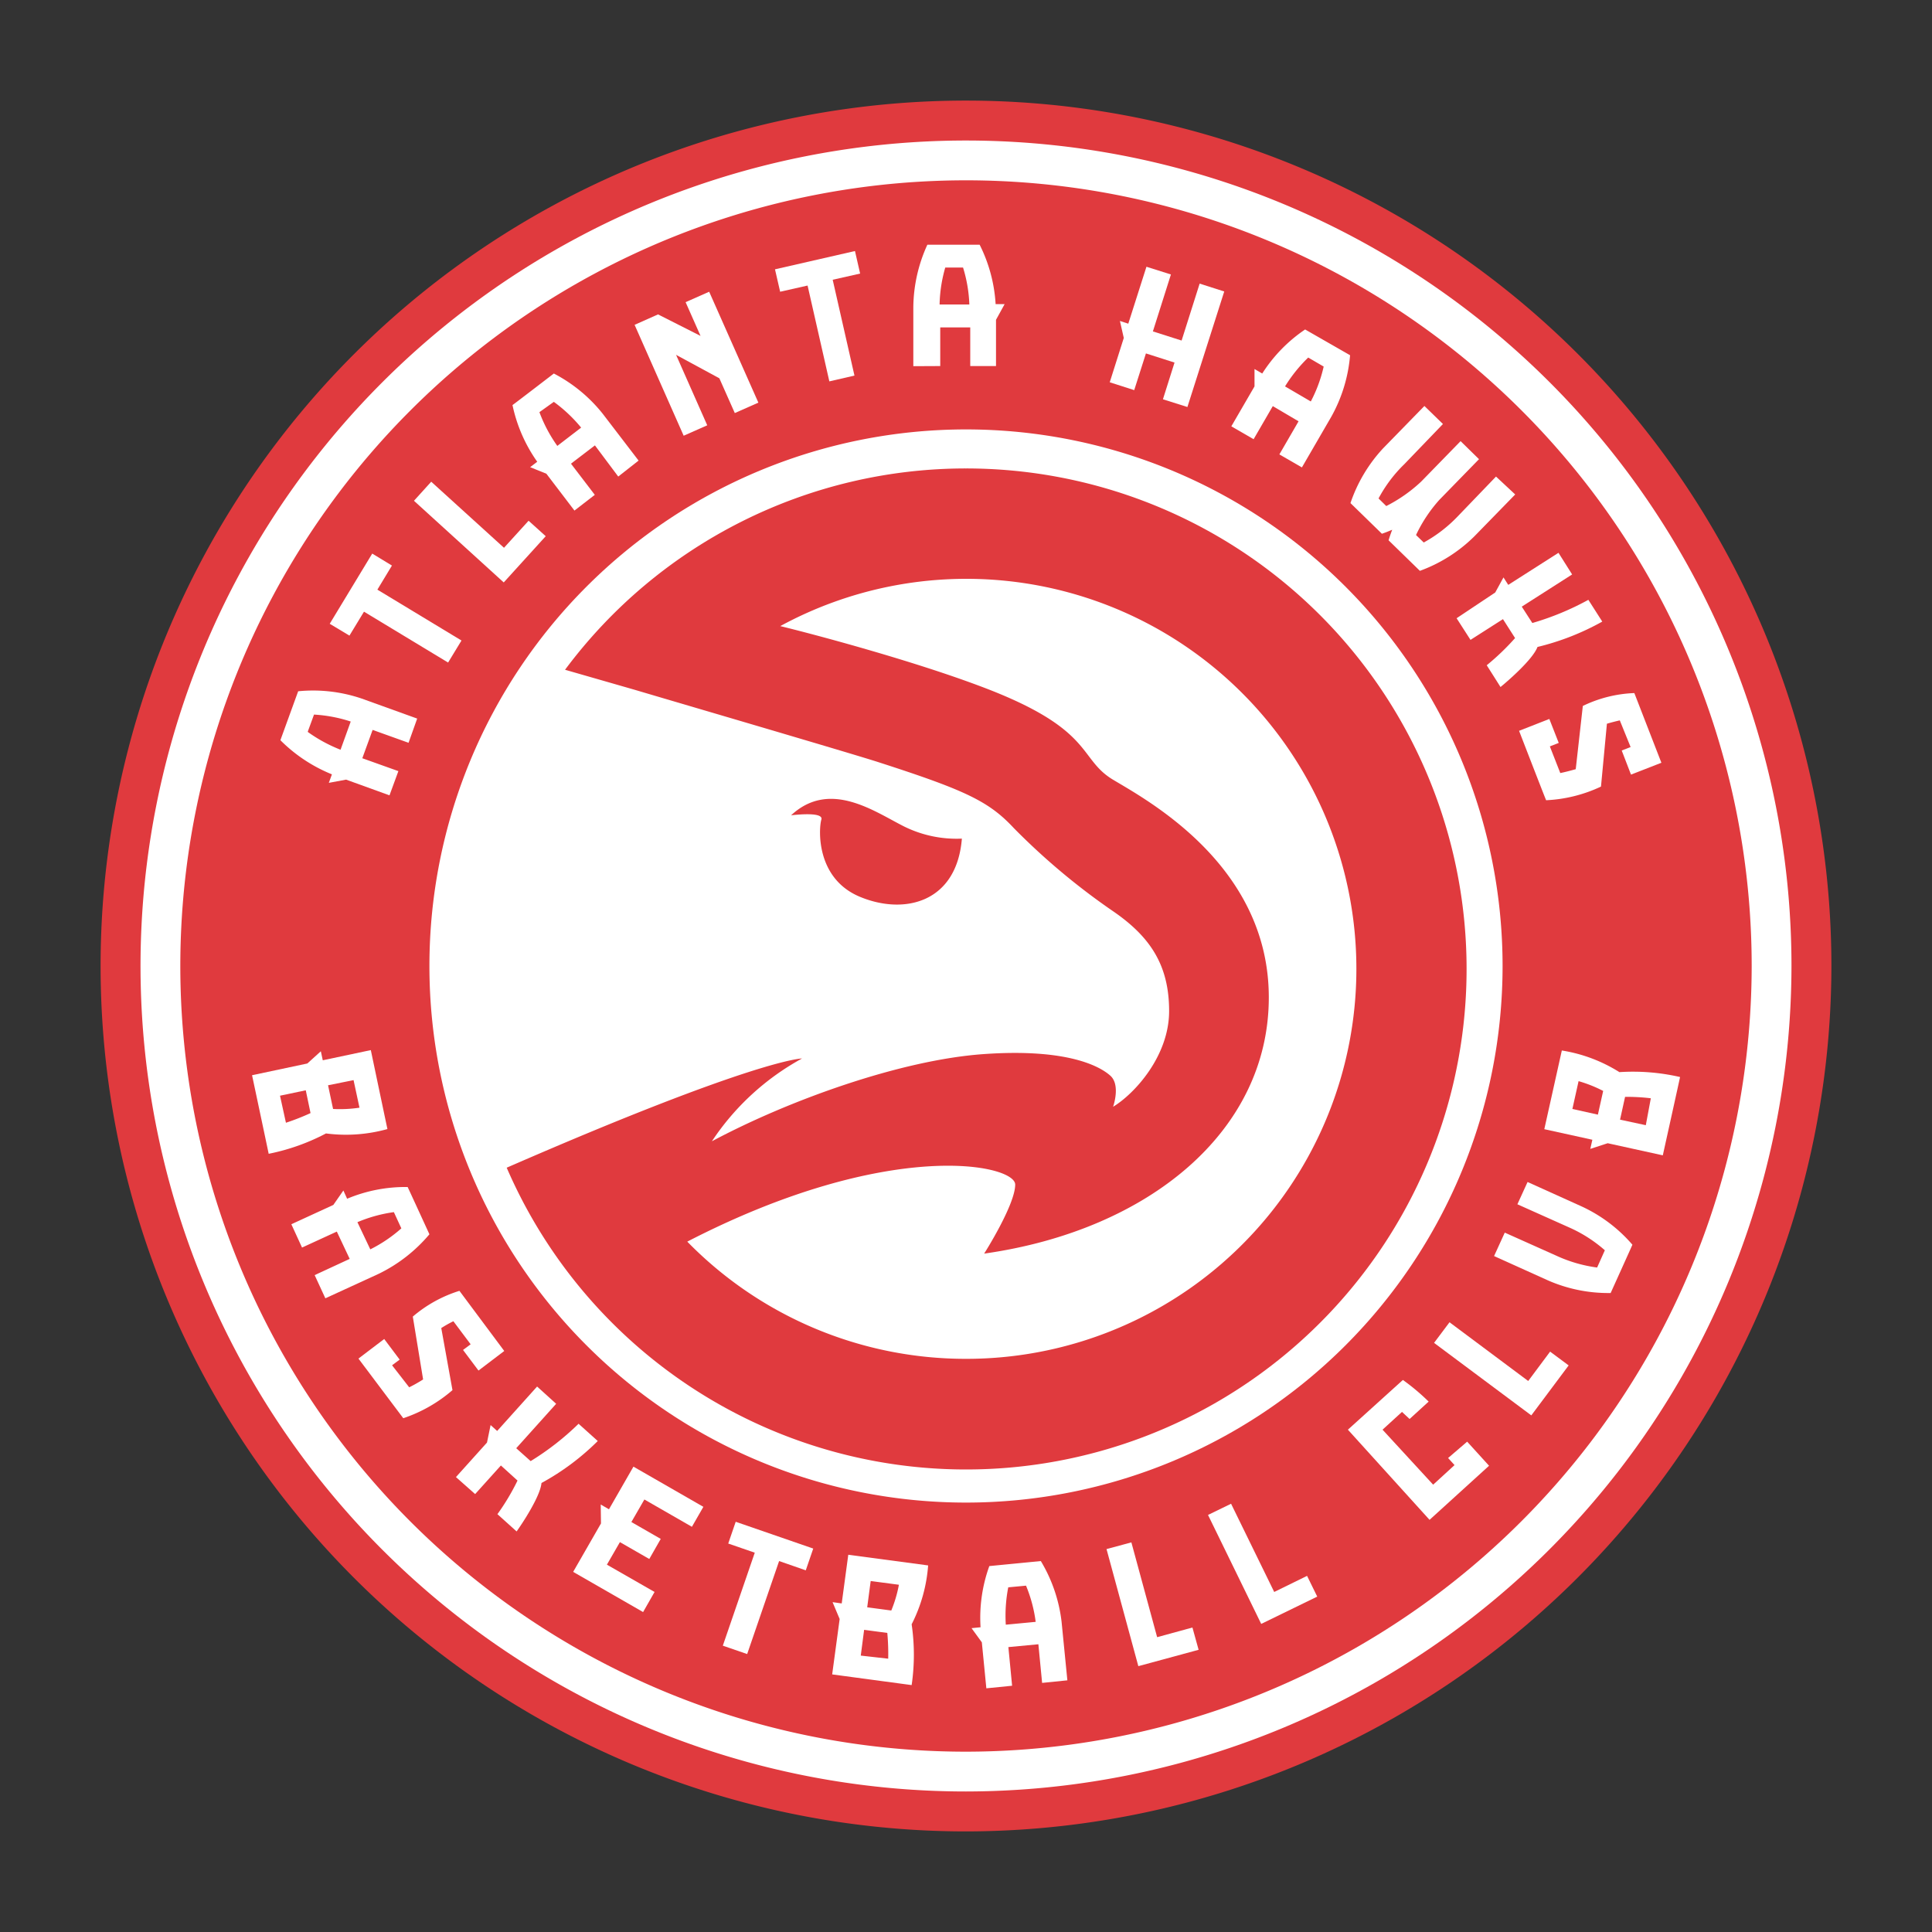
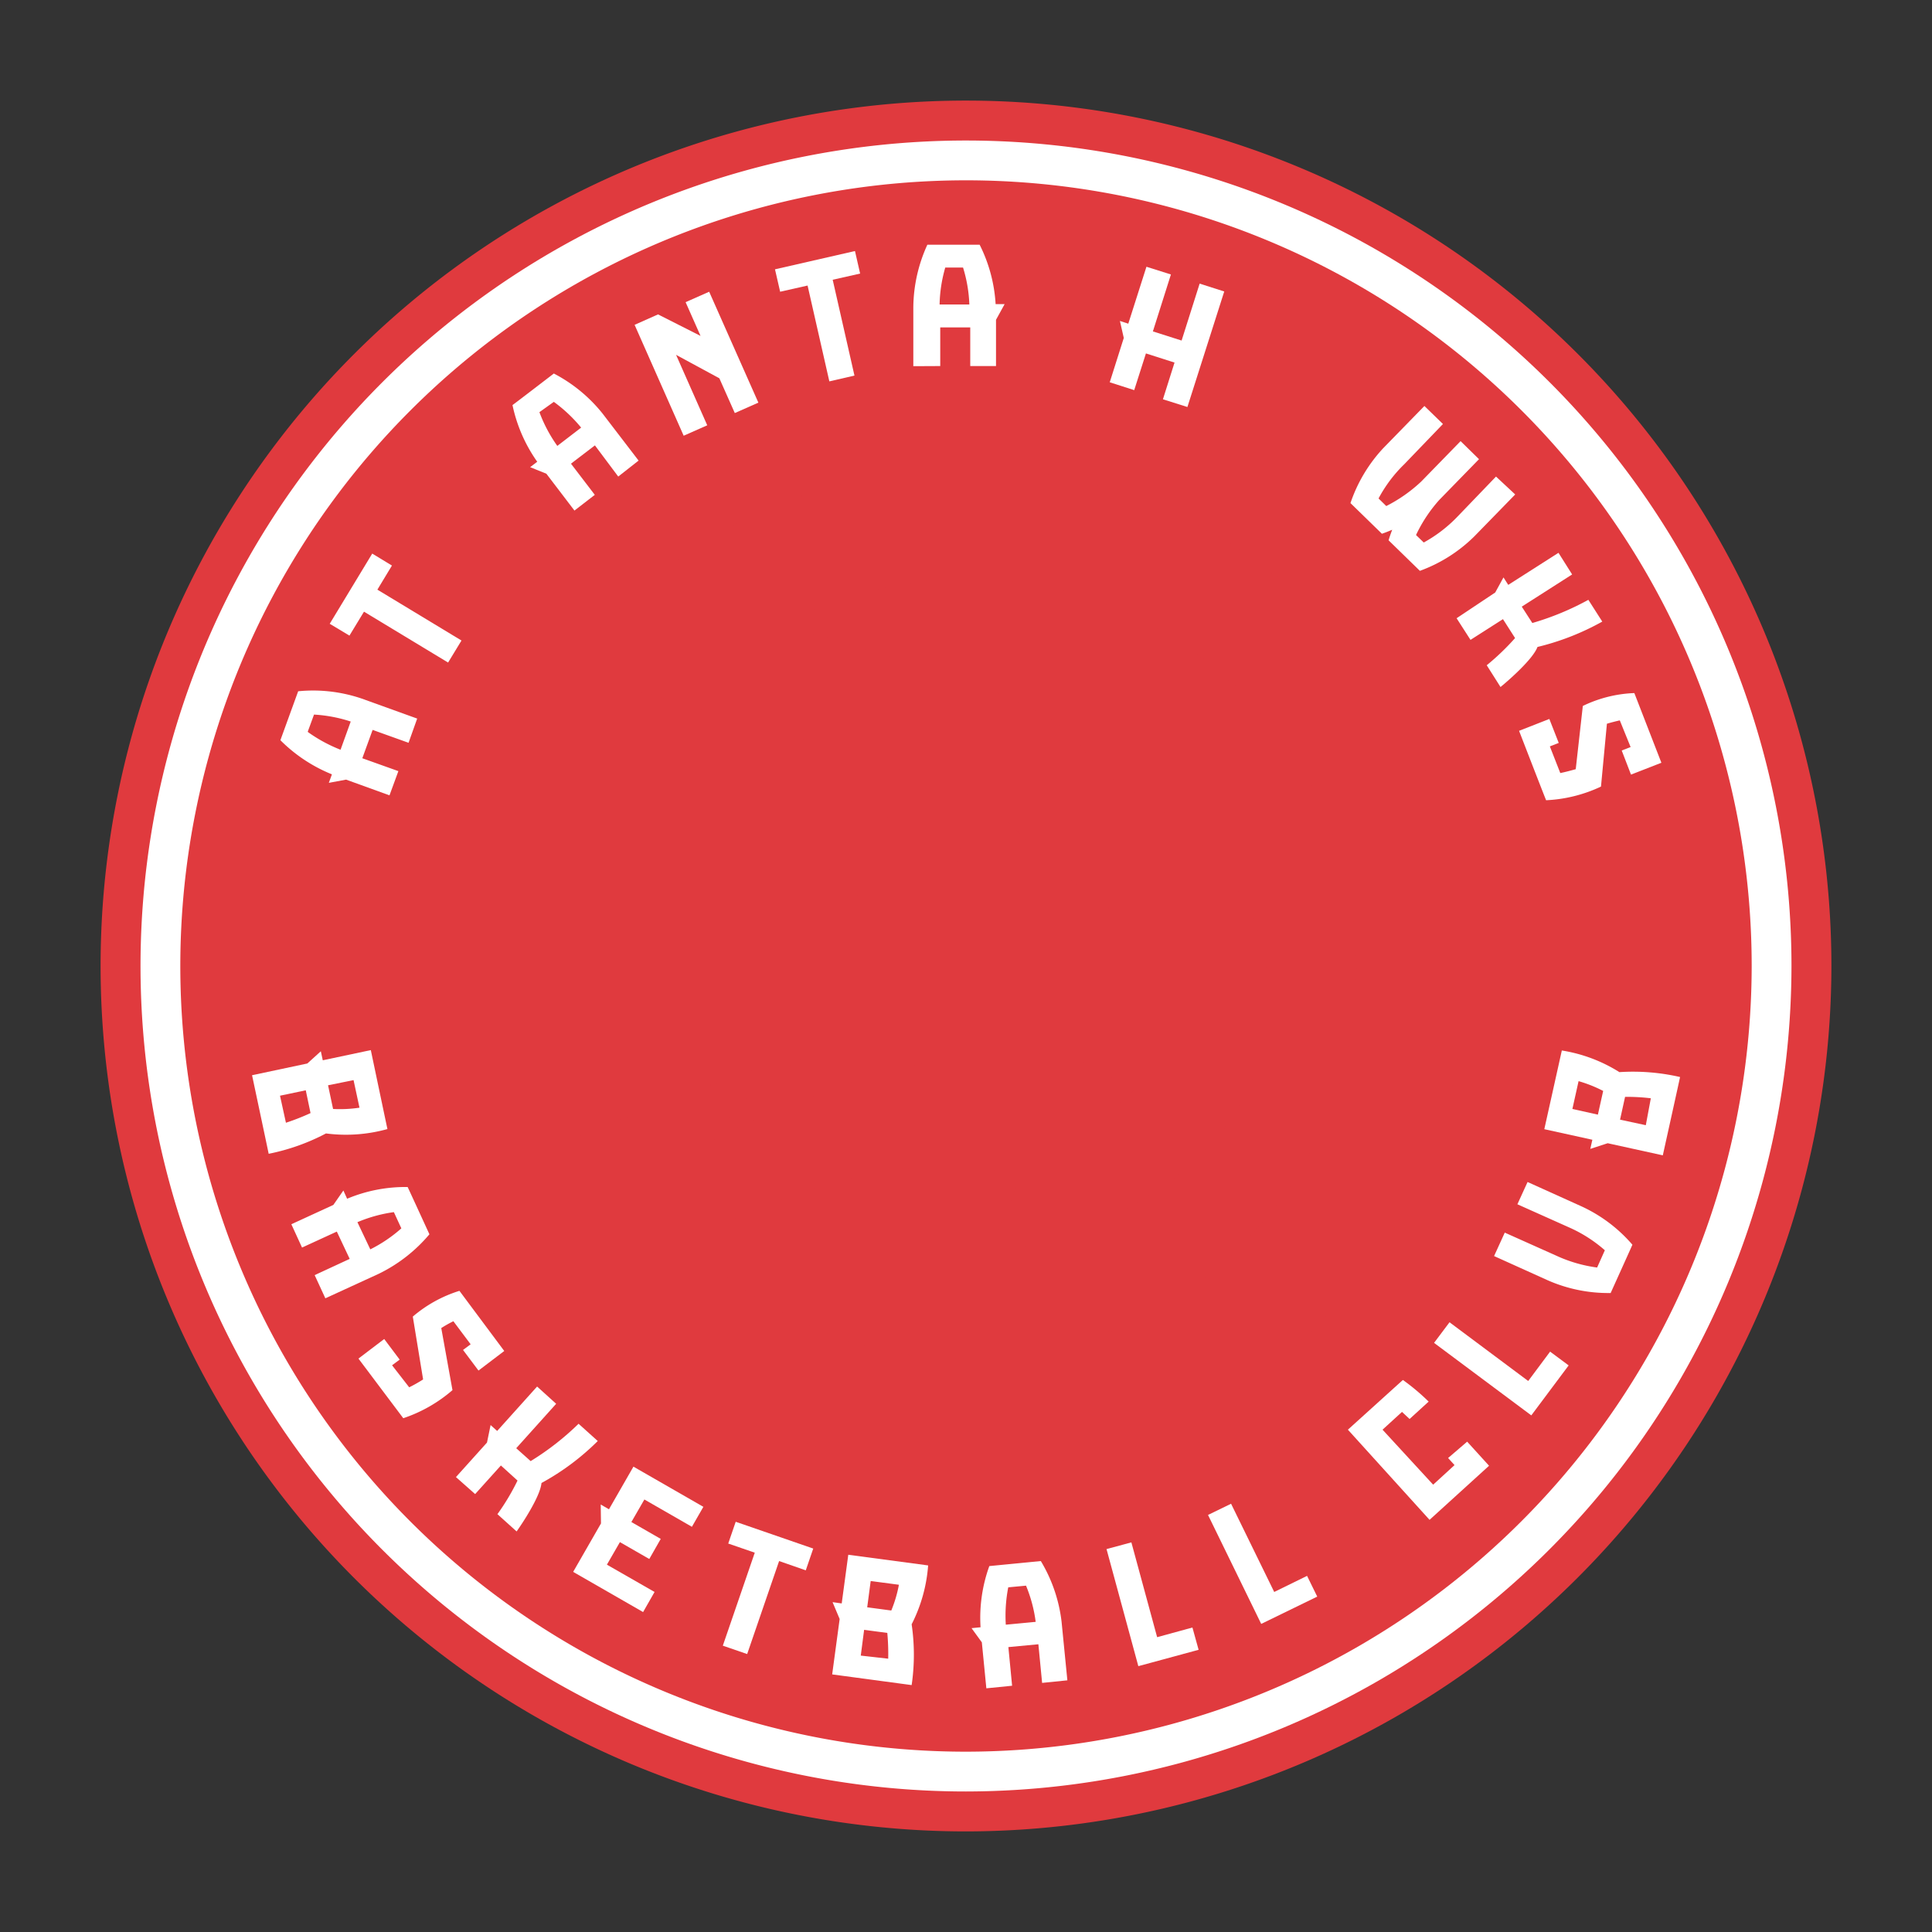
<svg xmlns="http://www.w3.org/2000/svg" id="Layer_1" data-name="Layer 1" viewBox="0 0 150 150">
  <rect x="0" y="0" width="150" height="150" fill="#333333" stroke="none" />
  <defs>
    <style>.cls-1{fill:#e03a3e;}.cls-2{fill:#fff;}</style>
  </defs>
  <title>Artboard 1</title>
  <path class="cls-1" d="M75,142.19A67.19,67.19,0,1,1,142.19,75,67.26,67.26,0,0,1,75,142.19Z" />
  <path class="cls-2" d="M75,139.09A64.09,64.09,0,1,1,139.09,75,64.16,64.16,0,0,1,75,139.09Z" />
  <path class="cls-1" d="M75,136a61,61,0,1,1,61-61A61.06,61.06,0,0,1,75,136Z" />
  <polygon class="cls-2" points="53.23 23.46 54.39 26.08 51.09 24.41 49.27 25.22 53.08 33.83 54.91 33.02 52.49 27.55 55.85 29.37 57.05 32.07 58.88 31.26 55.06 22.65 53.23 23.46" />
  <polygon class="cls-2" points="93.14 22.02 91.74 26.44 89.51 25.73 90.91 21.31 89.01 20.71 87.6 25.13 86.95 24.92 87.25 26.24 86.16 29.68 88.06 30.29 88.97 27.44 91.19 28.15 90.29 31 92.19 31.6 95.05 22.63 93.14 22.02" />
  <path class="cls-2" d="M124.4,48.26l-1.08-1.69a21.46,21.46,0,0,1-4.35,1.8l-.82-1.27,3.91-2.5L121,42.92l-3.9,2.49-.37-.58L116.09,46l-3,2,1.08,1.68,2.52-1.61.94,1.47a19,19,0,0,1-2.2,2.11l1.07,1.69c.61-.5,2.51-2.15,2.87-3.11A19.79,19.79,0,0,0,124.4,48.26Z" />
  <path class="cls-2" d="M126.89,53.81a10,10,0,0,0-4,1l-.55,4.91c-.4.11-.8.22-1.2.3l-.81-2.07.69-.27-.73-1.86-2.35.92s2,5.17,2.1,5.39a11.19,11.19,0,0,0,4.26-1.06h0l.46-4.88c.34-.1.69-.19,1-.26L126.6,58l-.69.27.72,1.87,2.36-.92Z" />
  <polygon class="cls-2" points="25.6 48.43 27.13 49.35 28.26 47.49 34.79 51.44 35.83 49.73 29.3 45.78 30.43 43.91 28.9 42.98 25.6 48.43" />
  <polygon class="cls-2" points="60.17 20.91 60.57 22.65 62.7 22.17 64.39 29.61 66.34 29.16 64.65 21.72 66.78 21.24 66.38 19.49 60.17 20.91" />
-   <polygon class="cls-2" points="33.48 37.4 32.14 38.88 39.11 45.22 42.37 41.63 41.04 40.43 39.13 42.53 33.48 37.4" />
  <path class="cls-2" d="M32.39,55.79l-4.3-1.55a11.71,11.71,0,0,0-4.94-.57s-1.32,3.63-1.38,3.8a12,12,0,0,0,4,2.65l-.24.66,1.34-.25,3.37,1.22.69-1.88-2.8-1,.8-2.2,2.79,1Zm-8.49,1,.48-1.31a11.15,11.15,0,0,1,2.85.54l-.79,2.19A11.63,11.63,0,0,1,23.9,56.83Z" />
-   <path class="cls-2" d="M101.08,36.29l2.29-3.95a11.79,11.79,0,0,0,1.45-4.76l-3.49-2A11.72,11.72,0,0,0,98,29l-.6-.35V30l-1.8,3.1,1.73,1,1.49-2.57,2,1.18-1.49,2.57Zm.49-8.53,1.2.7a11,11,0,0,1-1,2.71l-2-1.17A11.48,11.48,0,0,1,101.57,27.76Z" />
  <path class="cls-2" d="M49.58,35.76,46.8,32.13A11.8,11.8,0,0,0,43,29s-3.06,2.35-3.21,2.45a11.85,11.85,0,0,0,1.92,4.4l-.55.42,1.26.51,2.18,2.86,1.58-1.22L44.33,36l1.86-1.42L48,37ZM41.88,32,43,31.2a11.51,11.51,0,0,1,2.12,2l-1.85,1.42A11.28,11.28,0,0,1,41.88,32Z" />
  <path class="cls-2" d="M73,28.42l0-3,2.33,0,0,3,2,0,0-3.59L78,23.61h-.7A11.81,11.81,0,0,0,76.06,19L72,19a11.9,11.9,0,0,0-1.09,4.86l0,4.57Zm2.28-4.78-2.33,0a11.11,11.11,0,0,1,.44-2.87h1.38A11,11,0,0,1,75.26,23.64Z" />
  <path class="cls-2" d="M116.15,37l-3,3.12a10.92,10.92,0,0,1-2.61,2l-.6-.58a11.28,11.28,0,0,1,1.8-2.72l3.09-3.17-1.43-1.4-3.06,3.14a11.63,11.63,0,0,1-2.71,1.9l-.6-.59a10.75,10.75,0,0,1,2-2.66l3-3.12-1.44-1.4-3.17,3.25a11.76,11.76,0,0,0-2.57,4.29s2.31,2.25,2.44,2.38c.27-.09.54-.2.8-.31-.1.27-.2.54-.28.82l2.43,2.37a11.69,11.69,0,0,0,4.23-2.68l3.17-3.25Z" />
  <path class="cls-2" d="M35.67,100.22a10.23,10.23,0,0,0-3.62,2l.8,4.88a11.49,11.49,0,0,1-1.08.61L30.44,106l.59-.44-1.2-1.6-2,1.52,3.48,4.63a11.31,11.31,0,0,0,3.82-2.18h0l-.87-4.82a9.51,9.51,0,0,1,.94-.53l1.34,1.79-.59.44,1.2,1.6,2-1.52Z" />
  <polygon class="cls-2" points="57.12 118.15 56.54 119.84 58.6 120.55 56.12 127.77 58.01 128.42 60.49 121.2 62.56 121.92 63.14 120.23 57.12 118.15" />
  <path class="cls-2" d="M30.08,87.66c-.09-.41-1.29-6.13-1.29-6.13l-3.73.79-.15-.7-1.05.95-4.29.91s1.21,5.7,1.29,6.1A16.41,16.41,0,0,0,25.31,88,12,12,0,0,0,30.08,87.66Zm-2.63-3.8L27.91,86a10.14,10.14,0,0,1-2.05.1l-.39-1.84Zm-5.71,1.21,2-.42.37,1.77a18,18,0,0,1-1.91.75Z" />
  <polygon class="cls-2" points="53.72 118.54 54.61 116.99 49.18 113.87 47.28 117.18 46.64 116.81 46.66 118.28 44.5 122.04 49.93 125.16 50.82 123.6 47.12 121.48 48.13 119.73 50.41 121.04 51.3 119.48 49.02 118.17 50.03 116.42 53.72 118.54" />
  <path class="cls-2" d="M112.43,113.2l.5.55-1.66,1.52L107.34,111l1.51-1.38.59.55,1.48-1.35a16.59,16.59,0,0,0-2-1.68L104.65,111l6.34,7,4.62-4.2-1.7-1.87Z" />
  <polygon class="cls-2" points="87.84 119.75 85.91 120.27 88.38 129.36 93.06 128.09 92.58 126.36 89.84 127.11 87.84 119.75" />
  <path class="cls-2" d="M25.26,100.8l4.16-1.91a12,12,0,0,0,3.92-3.06s-1.61-3.51-1.69-3.67a11.69,11.69,0,0,0-4.7.91l-.29-.64-.78,1.12-3.26,1.5.83,1.81,2.7-1.24,1,2.12L24.43,99Zm5.32-6.69.58,1.26A11.07,11.07,0,0,1,28.75,97l-1-2.11A11.13,11.13,0,0,1,30.58,94.11Z" />
  <path class="cls-2" d="M72.06,121.54l-6.2-.83-.51,3.78-.71-.1.55,1.31L64.61,130l6.17.83a16.23,16.23,0,0,0,0-4.72A12,12,0,0,0,72.06,121.54Zm-4.46,1.21,2.19.29a10,10,0,0,1-.59,2l-1.87-.25Zm-.77,5.79.26-2,1.8.24a17.71,17.71,0,0,1,.07,2Z" />
  <path class="cls-2" d="M121.26,81.56l-1.36,6.11,3.73.82-.16.71,1.35-.44,4.28.94s1.26-5.69,1.34-6.08a16.3,16.3,0,0,0-4.71-.38A11.87,11.87,0,0,0,121.26,81.56Zm.82,4.54.48-2.16a10.28,10.28,0,0,1,1.91.76l-.41,1.84Zm5.7,1.26-2-.43.39-1.77a15.46,15.46,0,0,1,2,.11Z" />
  <path class="cls-2" d="M82.87,130.46l-.45-4.55a11.8,11.8,0,0,0-1.61-4.71l-4,.39a11.81,11.81,0,0,0-.68,4.75l-.7.07.8,1.1.35,3.57,2-.2-.29-3,2.33-.22.29,3Zm-4.59-7.22,1.38-.13a11,11,0,0,1,.75,2.81l-2.32.22A11.48,11.48,0,0,1,78.28,123.24Z" />
  <polygon class="cls-2" points="112.54 102.66 111.34 104.26 118.89 109.89 121.79 106.01 120.35 104.94 118.65 107.22 112.54 102.66" />
  <polygon class="cls-2" points="95.58 116.75 93.79 117.62 97.92 126.08 102.27 123.96 101.48 122.35 98.93 123.6 95.58 116.75" />
  <path class="cls-2" d="M117.81,93.5l4,1.79a10.81,10.81,0,0,1,2.79,1.78L124,98.41a11,11,0,0,1-3.17-.92l-4-1.79L116,97.52l4.14,1.87a11.67,11.67,0,0,0,4.91,1s1.61-3.56,1.69-3.75a11.6,11.6,0,0,0-4-3l-4.14-1.87Z" />
  <path class="cls-2" d="M46.41,111.88l-1.49-1.34a21,21,0,0,1-3.72,2.9l-1.12-1,3.1-3.45-1.48-1.34-3.1,3.45-.51-.46L37.81,112l-2.41,2.68L36.89,116l2-2.22,1.29,1.17a17.58,17.58,0,0,1-1.56,2.61l1.49,1.34c.45-.63,1.84-2.73,1.93-3.76A19.16,19.16,0,0,0,46.41,111.88Z" />
-   <path class="cls-2" d="M116.66,75A41.66,41.66,0,1,1,75,33.34,41.66,41.66,0,0,1,116.66,75Z" />
  <path class="cls-1" d="M75,36.37A38.79,38.79,0,0,0,43.87,52l5.39,1.55h0c3.81,1.13,16.44,4.83,18.8,5.58,6.9,2.22,8.71,3.08,10.65,5.16a52.59,52.59,0,0,0,7.77,6.5c2.89,2,4.29,4.22,4.29,7.71s-2.68,6.42-4.35,7.43c0,0,.6-1.68-.21-2.41s-3.34-2.14-9.84-1.68-15.21,3.62-21.1,6.77a19.75,19.75,0,0,1,7-6.43s-3.48,0-22.93,8.48A38.86,38.86,0,1,0,75,36.37Zm0,69.13a30.21,30.21,0,0,1-21.64-9.1c15.69-8.09,25.46-6,25.46-4.43s-2.41,5.36-2.41,5.36c12.79-1.81,22.1-9.51,22.1-19.89S88.82,62,86.34,60.49c-2.65-1.65-1.41-3.89-10.12-7.17-5.29-2-12.73-4-15.64-4.71A30.28,30.28,0,1,1,75,105.5Z" />
  <path class="cls-1" d="M74.68,65.11a9.18,9.18,0,0,1-4.48-.94c-2.28-1.14-5.76-3.68-8.78-.87,0,0,2.55-.33,2.35.33s-.47,4.56,3,6S74.28,70.06,74.68,65.11Z" />
</svg>